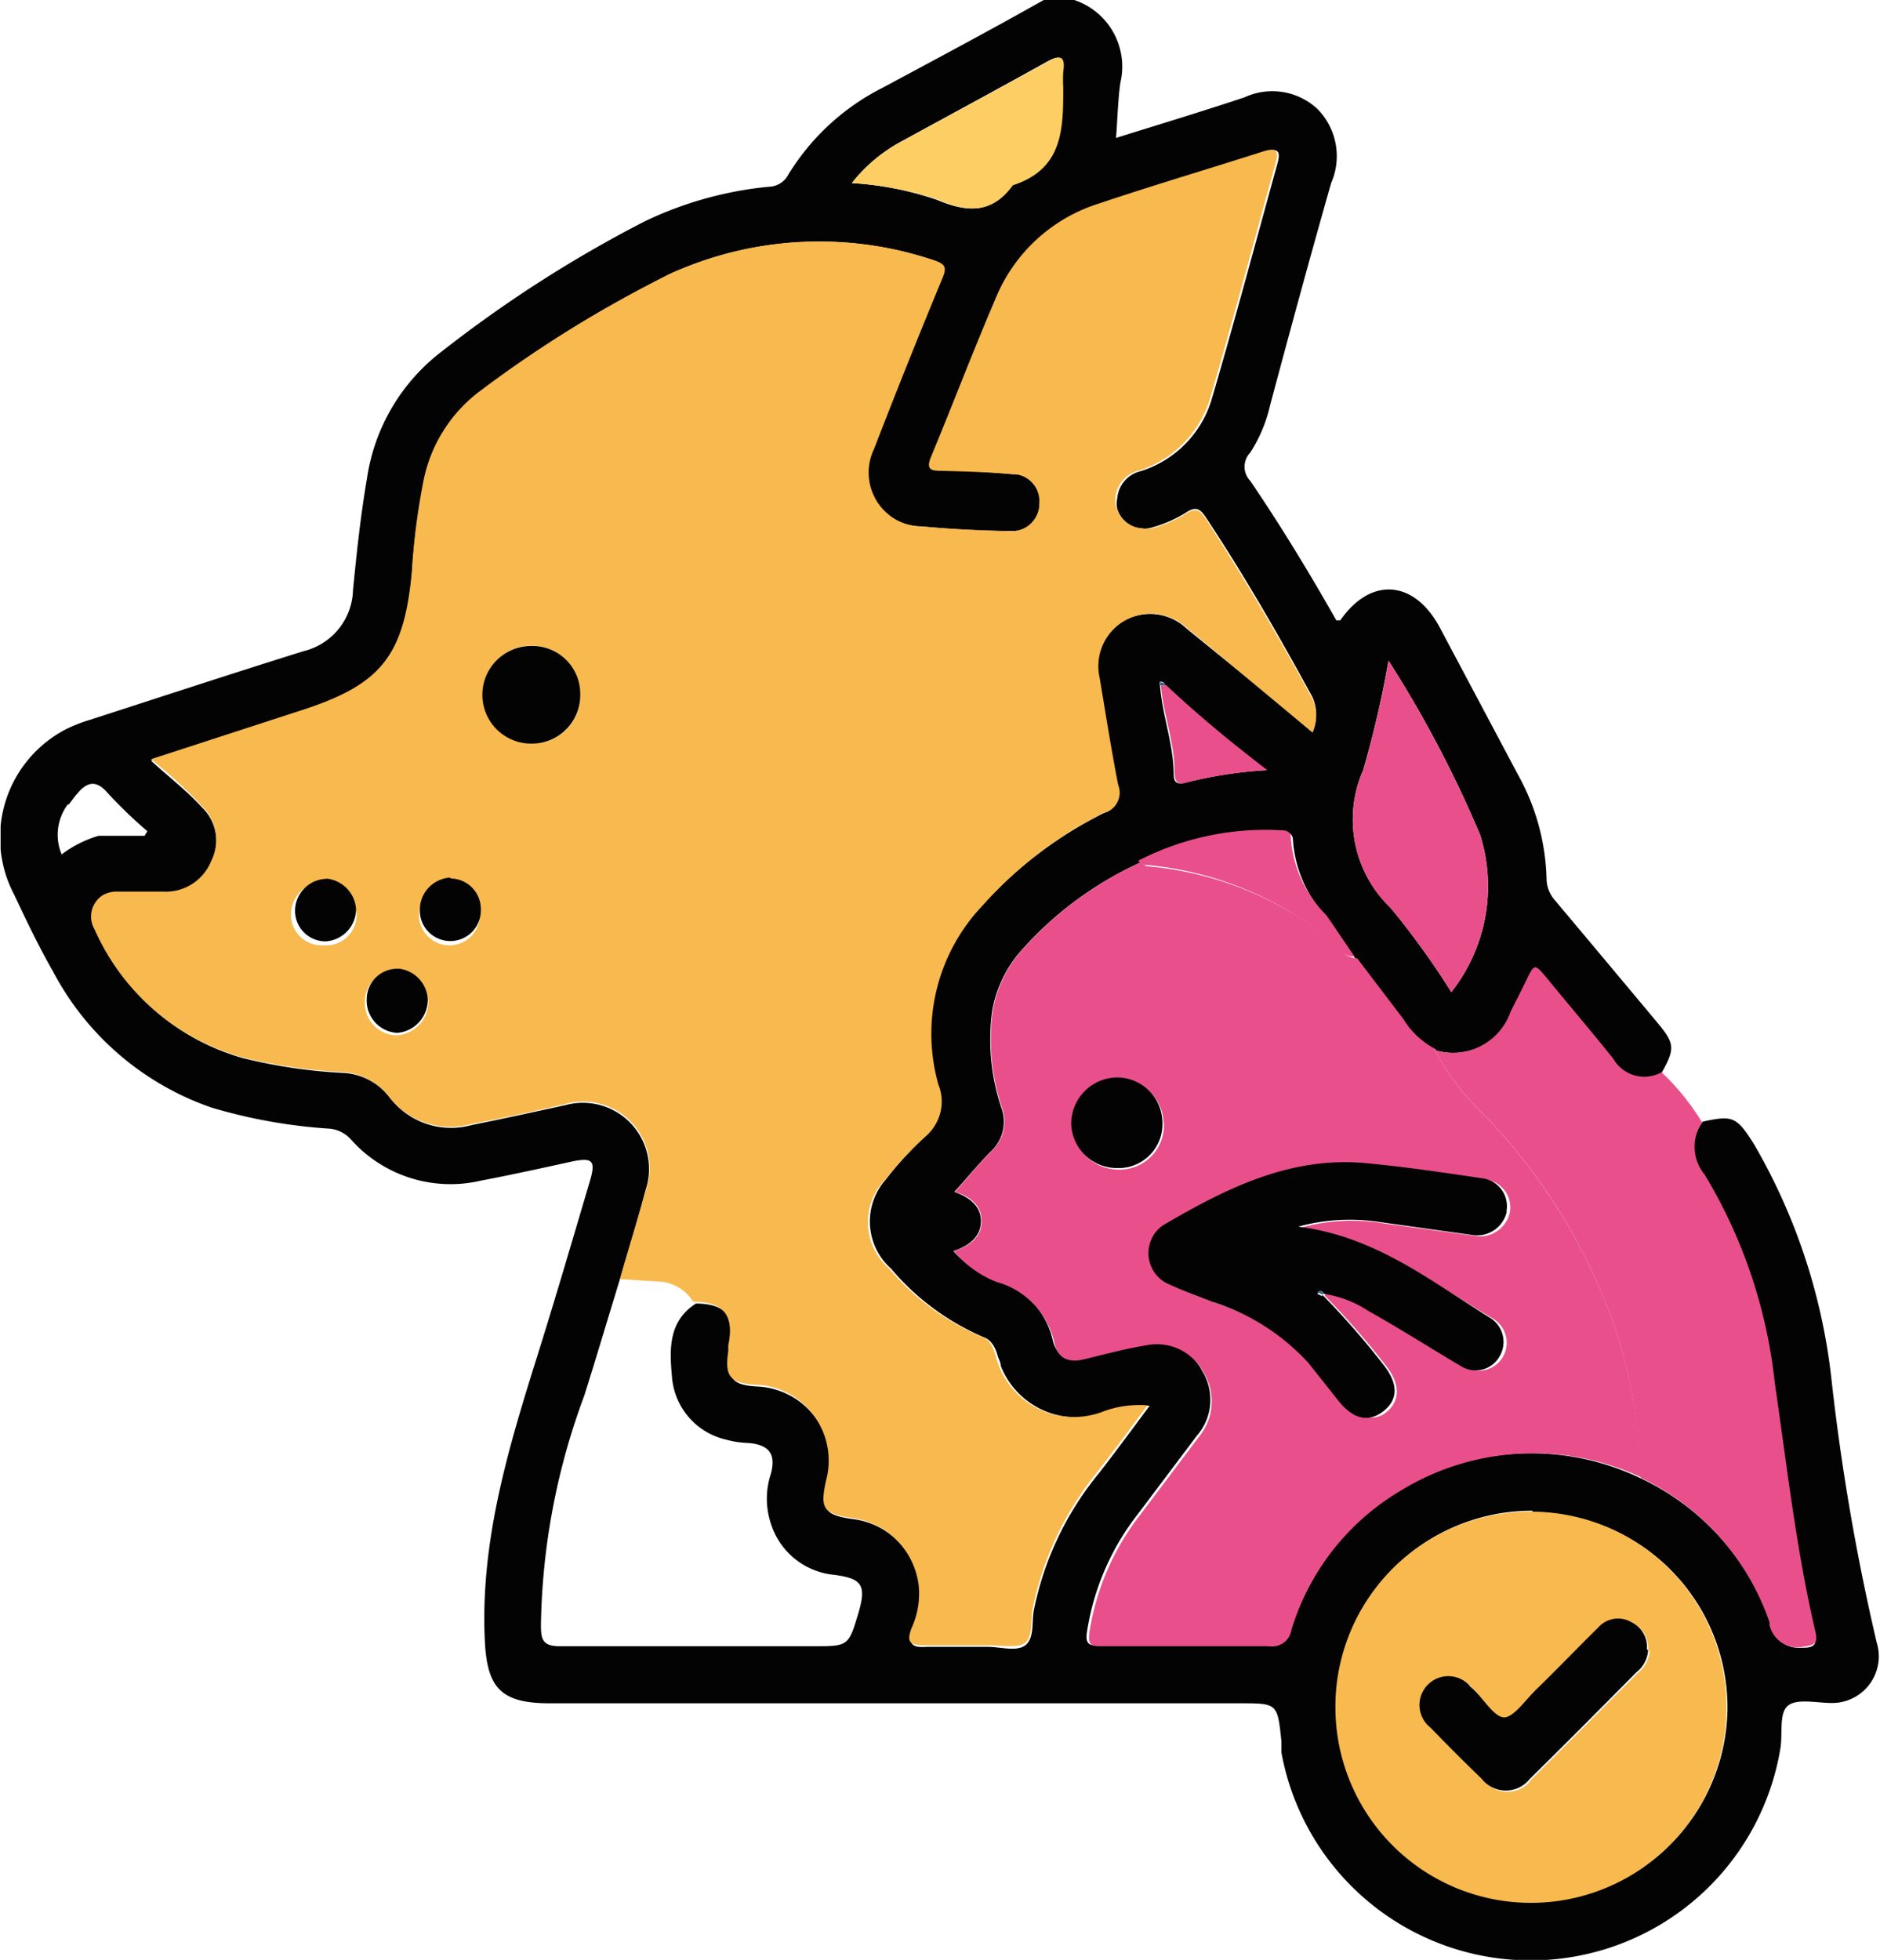
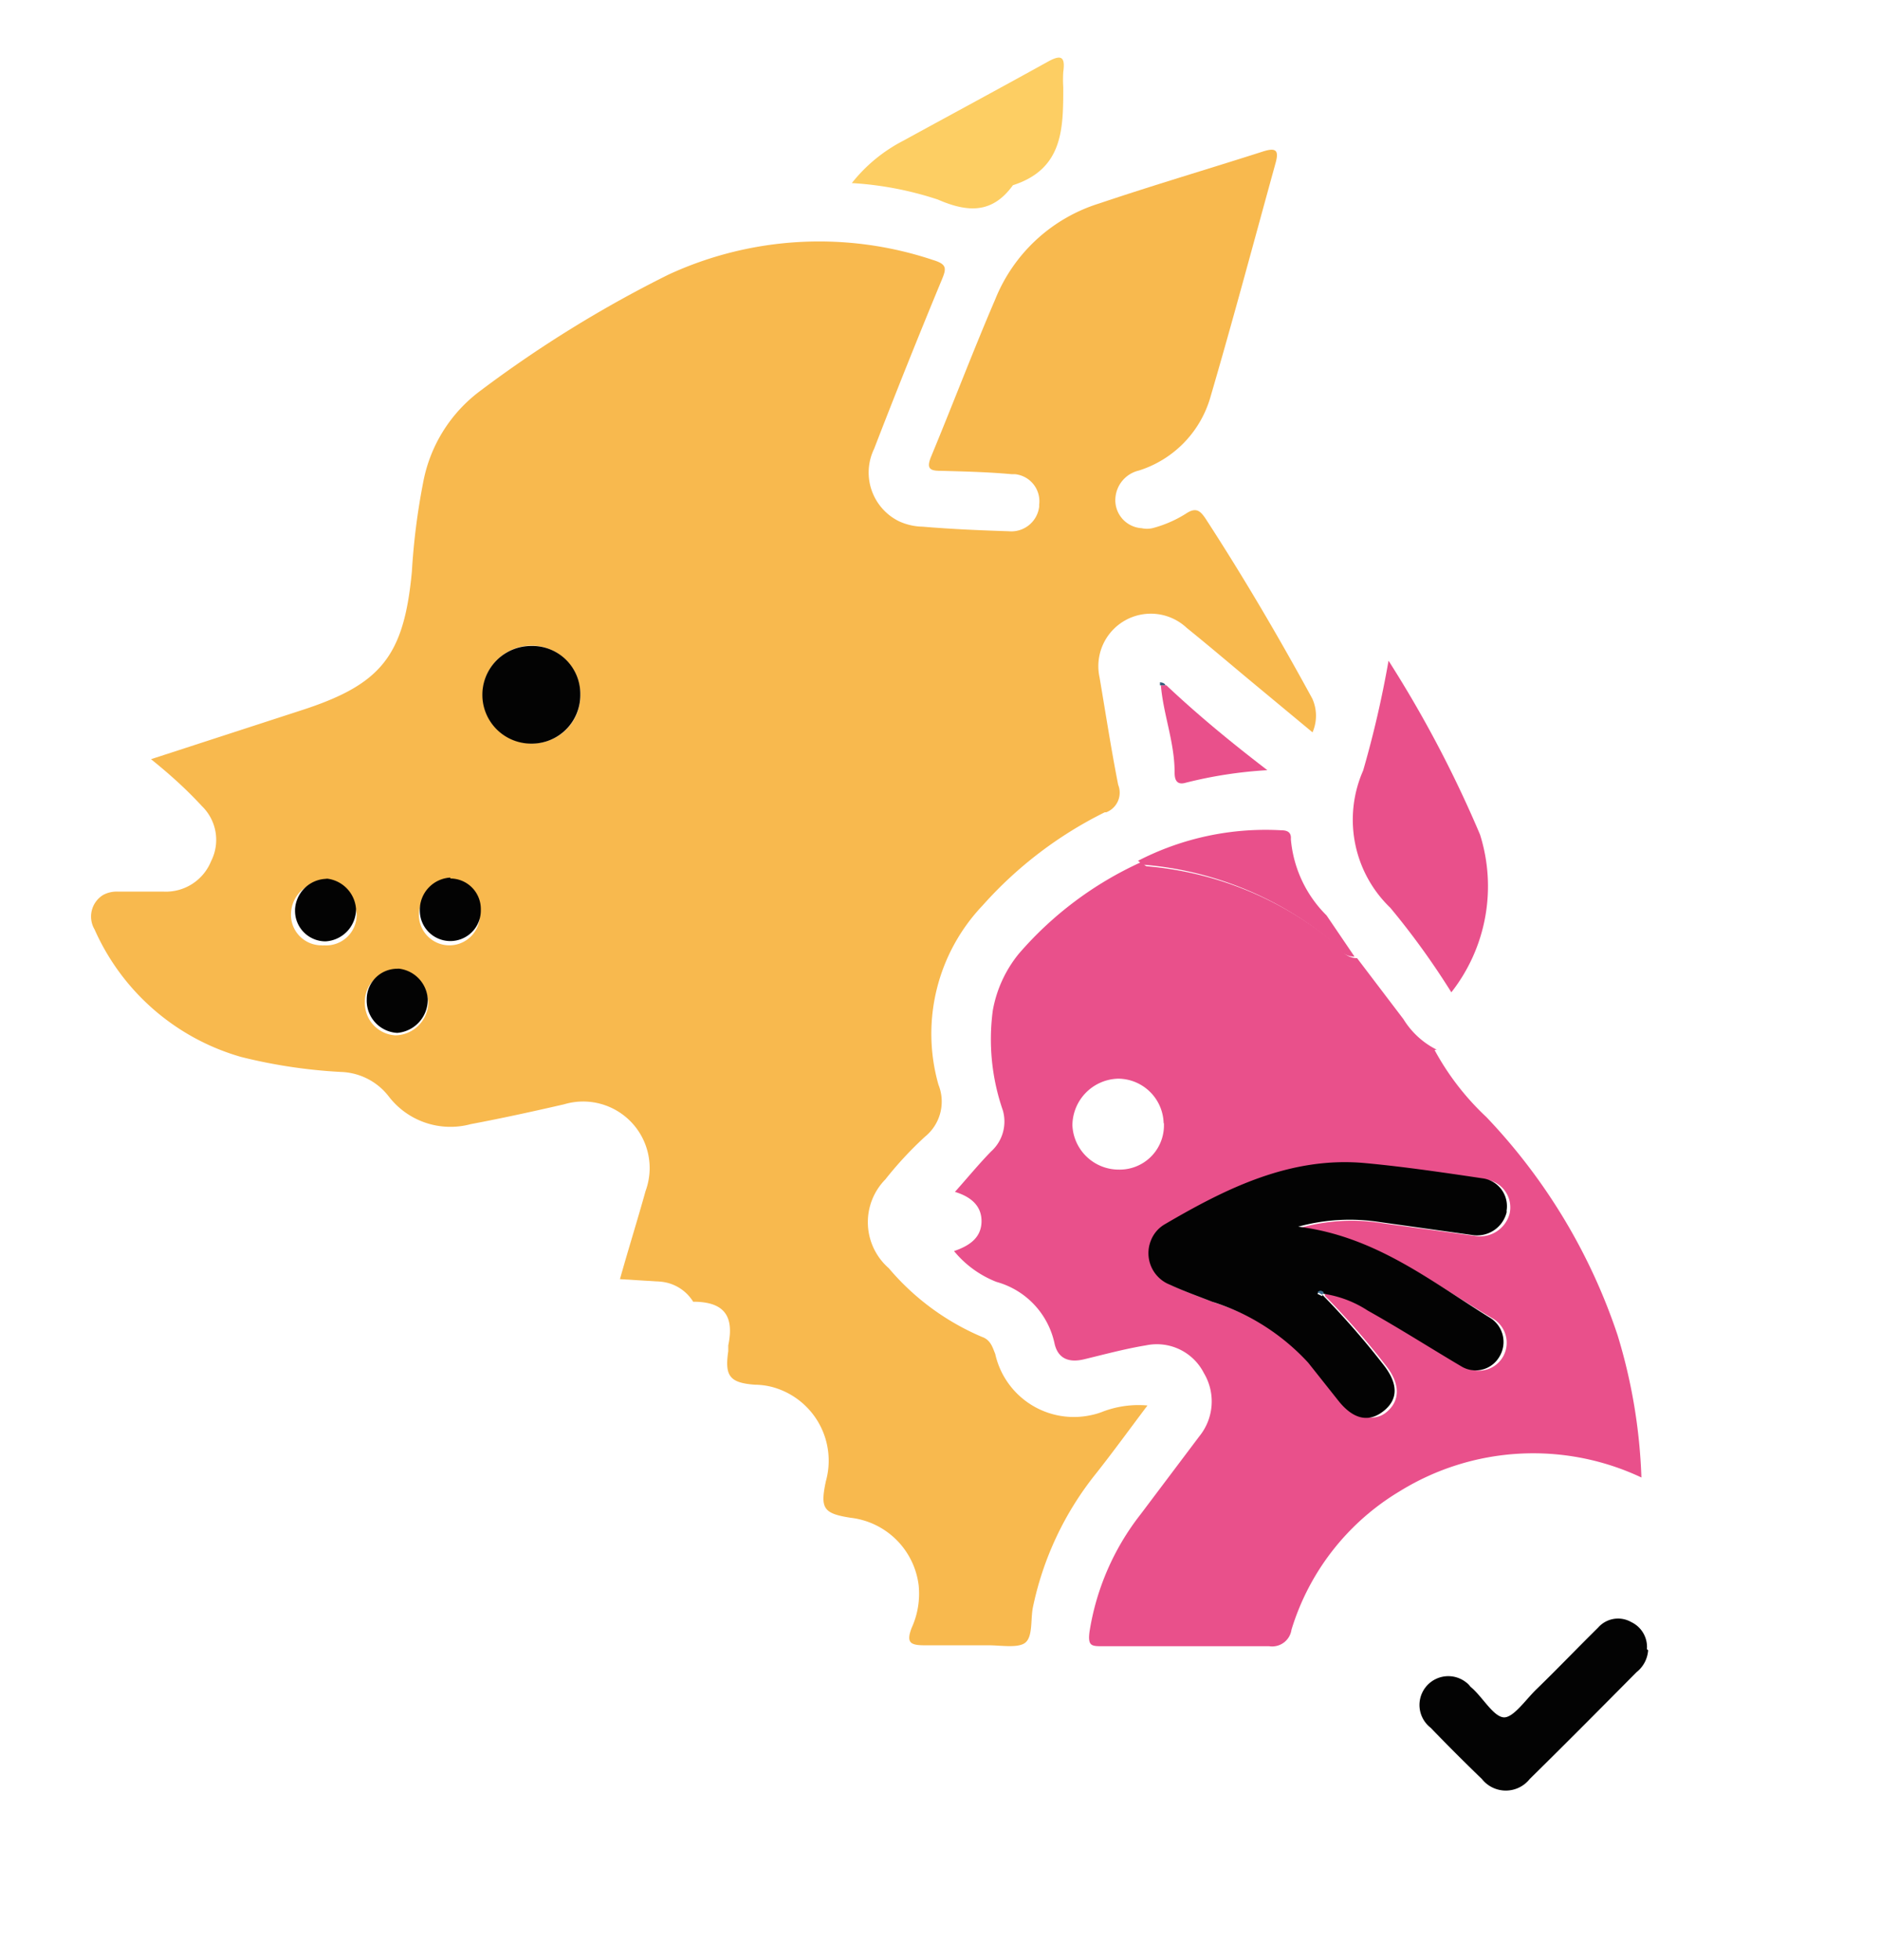
<svg xmlns="http://www.w3.org/2000/svg" viewBox="0 0 61.62 64.24">
  <defs>
    <style>.cls-1{fill:none;}.cls-2{clip-path:url(#clip-path);}.cls-3{fill:#030303;}.cls-4{fill:#e9508b;}.cls-5{fill:#f8b94e;}.cls-6{fill:#fdce63;}.cls-7{fill:#365d7c;}.cls-8{fill:#3f6f91;}</style>
    <clipPath id="clip-path" transform="translate(0.02)">
      <rect class="cls-1" width="61.6" height="64.23" />
    </clipPath>
  </defs>
  <title>animaux</title>
  <g id="Calque_2" data-name="Calque 2">
    <g id="Calque_1-2" data-name="Calque 1">
      <g class="cls-2">
-         <path class="cls-3" d="M55.78,36.76c1-.22,1.12-.16,1.68.72A19.57,19.57,0,0,1,60,45.12a73.2,73.2,0,0,0,1.49,8.7,1.53,1.53,0,0,1-1,1.92,1.49,1.49,0,0,1-.47.07c-.5,0-1.16-.16-1.45.1s-.15.93-.24,1.42a8.3,8.3,0,0,1-16.35.1c0-.12,0-.24,0-.37-.13-1.24-.13-1.24-1.36-1.24H18c-1.6,0-2.06-.5-2.13-2.07-.15-3.25.77-6.28,1.72-9.31.6-1.91,1.16-3.83,1.73-5.75.19-.65.08-.76-.57-.63-1,.22-2,.44-3,.63a4.37,4.37,0,0,1-4.27-1.35,1.07,1.07,0,0,0-.68-.35,17.54,17.54,0,0,1-3.88-.69,9.3,9.3,0,0,1-5.2-4.46C1.24,31,.84,30.16.44,29.31a4,4,0,0,1,1.68-5.4,4.71,4.71,0,0,1,.81-.32c2.32-.75,4.63-1.51,7-2.25a2.12,2.12,0,0,0,1.62-2c.12-1.23.25-2.45.46-3.67a6.4,6.4,0,0,1,2.46-4.16,41.5,41.5,0,0,1,6.63-4.25,12.06,12.06,0,0,1,4.08-1.14.74.74,0,0,0,.64-.4,7.67,7.67,0,0,1,3.1-2.85C30.65,1.94,32.42,1,34.19,0h1A2.3,2.3,0,0,1,36.7,2.72c-.08.58-.09,1.16-.14,1.8,1.44-.45,2.83-.87,4.21-1.33a2.17,2.17,0,0,1,2.39.38A2.2,2.2,0,0,1,43.61,6c-.69,2.42-1.35,4.85-2,7.28a4.82,4.82,0,0,1-.65,1.55.67.67,0,0,0,0,.93c1,1.47,1.93,3,2.82,4.57.05,0,.11,0,.13,0,1-1.44,2.43-1.33,3.27.25l2.55,4.8a7.38,7.38,0,0,1,.94,3.4,1.09,1.09,0,0,0,.28.73q1.68,2,3.35,4c.58.7.59.85.13,1.67a1.17,1.17,0,0,1-1.57-.44c-.7-.88-1.43-1.73-2.15-2.6-.44-.54-.43-.55-.72.06-.16.33-.33.67-.5,1A2,2,0,0,1,47,34.41h0a2.91,2.91,0,0,1-1.09-1c-.5-.69-1-1.37-1.51-2-.3-.45-.61-.9-.92-1.34a4.08,4.08,0,0,1-1.12-2.51c0-.22-.11-.28-.31-.29a9.12,9.12,0,0,0-4.7,1,11.66,11.66,0,0,0-4,3,4.06,4.06,0,0,0-.85,1.86,7.07,7.07,0,0,0,.33,3.26,1.33,1.33,0,0,1-.39,1.36c-.4.41-.76.85-1.18,1.31.56.2.89.51.87,1s-.4.77-.9.94a3.47,3.47,0,0,0,1.36.94,2.66,2.66,0,0,1,1.9,2c.13.52.51.67,1,.54.67-.16,1.34-.34,2-.45a1.73,1.73,0,0,1,1.9.91,1.79,1.79,0,0,1-.18,2.11l-1.92,2.55a8.33,8.33,0,0,0-1.68,3.86c-.07.43.07.48.44.47,1.82,0,3.63,0,5.45,0a.63.63,0,0,0,.74-.52h0a7.94,7.94,0,0,1,3.54-4.54,8.32,8.32,0,0,1,7.92-.45A8.2,8.2,0,0,1,58,53.16.94.94,0,0,0,59,54h.09c.38,0,.45-.14.37-.5-.63-2.69-.93-5.43-1.33-8.15a16.74,16.74,0,0,0-2.3-6.82,1.4,1.4,0,0,1-.07-1.73M2.21,26.35A1.67,1.67,0,0,0,2,28a3.83,3.83,0,0,1,1.21-.61H4.72l.09-.15A15.06,15.06,0,0,1,3.52,26c-.38-.45-.68-.38-1,0-.11.12-.2.26-.3.38M38,22.46c.08,1,.43,1.88.45,2.86,0,.19,0,.43.38.33a14,14,0,0,1,2.66-.41c-1.16-.88-2.26-1.81-3.32-2.79a.14.14,0,0,0-.18-.1s0,.07,0,.1M20.3,41.92c-.39,1.27-.77,2.55-1.17,3.82a22.43,22.43,0,0,0-1.42,7.52c0,.51.08.7.67.69,2.75,0,5.51,0,8.26,0,1.15,0,1.15,0,1.48-1.1.26-.9.12-1.12-.8-1.24a2.41,2.41,0,0,1-2.07-1.67,2.59,2.59,0,0,1,0-1.65c.17-.65-.07-.94-.73-1a3.08,3.08,0,0,1-.74-.11,2.29,2.29,0,0,1-1.77-2c-.08-.89-.16-1.86.78-2.46,1,0,1.36.48,1.16,1.44a1.16,1.16,0,0,0,0,.18c-.15.82,0,1.06.88,1.1A2.5,2.5,0,0,1,27.19,48a2.8,2.8,0,0,1-.09.58c-.21.89-.09,1.07.81,1.2A2.52,2.52,0,0,1,30.13,52a2.74,2.74,0,0,1-.22,1.41c-.2.5,0,.59.44.56.67,0,1.34,0,2,0,.44,0,1,.18,1.27-.08s.17-.75.25-1.14A10.25,10.25,0,0,1,36,48.28c.55-.71,1.09-1.44,1.66-2.21a3.41,3.41,0,0,0-1.45.2,2.66,2.66,0,0,1-3.43-1.51c0-.12-.08-.24-.11-.36s-.15-.47-.43-.57a8.17,8.17,0,0,1-3.05-2.25A2.07,2.07,0,0,1,29,38.67l0,0a11.14,11.14,0,0,1,1.27-1.39,1.49,1.49,0,0,0,.44-1.7,6.08,6.08,0,0,1,1.44-5.88,13.34,13.34,0,0,1,4-3.05.7.7,0,0,0,.46-.87l0-.05c-.23-1.17-.41-2.34-.61-3.52a1.71,1.71,0,0,1,1.31-2.05,1.73,1.73,0,0,1,1.55.43L41,22.33,43,24a1.44,1.44,0,0,0,0-1.15c-1.09-2-2.24-4-3.48-5.87-.19-.29-.33-.41-.67-.18a4.26,4.26,0,0,1-1.09.48.92.92,0,0,1-1.16-.6.83.83,0,0,1,0-.35,1,1,0,0,1,.77-.89,3.52,3.52,0,0,0,2.33-2.37c.75-2.56,1.44-5.14,2.15-7.71.12-.43,0-.52-.43-.38-1.78.58-3.58,1.1-5.36,1.7a5.43,5.43,0,0,0-3.4,3.12c-.73,1.71-1.39,3.44-2.1,5.16-.17.4,0,.45.32.46.77,0,1.55.05,2.32.12a.88.88,0,0,1,.9.87v.12a.93.93,0,0,1-1,.87H33c-.94,0-1.88-.06-2.82-.15a1.77,1.77,0,0,1-1.59-2.55c.72-1.84,1.45-3.68,2.22-5.51.16-.4.17-.54-.29-.68A11.82,11.82,0,0,0,21.89,9a39.25,39.25,0,0,0-6.17,3.92,4.85,4.85,0,0,0-1.87,3,21.84,21.84,0,0,0-.37,2.91c-.26,2.78-1,3.72-3.66,4.57L4.93,24.93c.64.58,1.19,1,1.68,1.54a1.53,1.53,0,0,1,.29,1.8,1.57,1.57,0,0,1-1.54,1c-.5,0-1,0-1.51,0A.82.82,0,0,0,3,30a.93.93,0,0,0,.11.49,7.53,7.53,0,0,0,4.81,4.18,17.2,17.2,0,0,0,3.28.49,2.05,2.05,0,0,1,1.55.8,2.52,2.52,0,0,0,2.69.91c1-.2,2-.42,3.06-.65A2.17,2.17,0,0,1,21.14,39c-.26,1-.55,1.93-.83,2.89m29.9,7.62A6.41,6.41,0,1,0,56.6,56a6.4,6.4,0,0,0-6.39-6.44M45.49,21.65a34,34,0,0,1-.83,3.59,4,4,0,0,0,.89,4.5,26.33,26.33,0,0,1,2,2.77,5.6,5.6,0,0,0,.94-5.16,38,38,0,0,0-3-5.7M27.9,6a10.62,10.62,0,0,1,2.79.55c1,.42,1.79.46,2.46-.48,1.61-.53,1.65-1.86,1.65-3.21a4.18,4.18,0,0,1,0-.5c.07-.5-.06-.59-.52-.33-1.56.87-3.14,1.72-4.71,2.58A5.17,5.17,0,0,0,27.9,6" transform="translate(0.02)" />
-         <path class="cls-4" d="M55.78,36.76a1.43,1.43,0,0,0,.07,1.73,16.6,16.6,0,0,1,2.3,6.82c.4,2.72.7,5.46,1.33,8.15.09.36,0,.46-.37.5a.94.94,0,0,1-1.13-.7s0-.06,0-.09a8.18,8.18,0,0,0-4.22-4.74A17.56,17.56,0,0,0,53,43.77a19,19,0,0,0-4.3-7.16,8.7,8.7,0,0,1-1.7-2.2,2,2,0,0,0,2.49-1.25v0c.17-.34.34-.67.5-1,.29-.6.28-.6.73-.06.71.87,1.44,1.72,2.14,2.6a1.17,1.17,0,0,0,1.58.44,7.84,7.84,0,0,1,1.35,1.68" transform="translate(0.02)" />
        <path class="cls-5" d="M20.3,41.92c.28-1,.57-1.92.84-2.89a2.18,2.18,0,0,0-2.67-2.84c-1,.23-2,.45-3.06.65a2.55,2.55,0,0,1-2.69-.91,2.06,2.06,0,0,0-1.56-.8,17.22,17.22,0,0,1-3.27-.49,7.51,7.51,0,0,1-4.81-4.18.83.83,0,0,1,.28-1.13.93.93,0,0,1,.49-.11c.5,0,1,0,1.5,0a1.6,1.6,0,0,0,1.55-1,1.54,1.54,0,0,0-.3-1.8c-.48-.52-1-1-1.67-1.54l4.89-1.59c2.65-.85,3.4-1.78,3.66-4.56a22,22,0,0,1,.37-2.92,4.85,4.85,0,0,1,1.87-3A39.31,39.31,0,0,1,21.89,9a11.77,11.77,0,0,1,8.67-.48c.46.14.45.27.28.67q-1.14,2.75-2.21,5.52a1.78,1.78,0,0,0,.81,2.37,1.93,1.93,0,0,0,.78.18c.94.08,1.88.12,2.82.15a.92.92,0,0,0,1-.8s0,0,0-.07a.89.89,0,0,0-.79-1h-.11c-.77-.07-1.55-.09-2.32-.11-.35,0-.49-.06-.32-.47.71-1.71,1.37-3.45,2.1-5.15A5.4,5.4,0,0,1,36,6.67c1.78-.6,3.58-1.13,5.36-1.7.43-.14.55-.06.43.37-.71,2.57-1.4,5.16-2.15,7.72a3.55,3.55,0,0,1-2.33,2.36,1,1,0,0,0-.77.89.92.92,0,0,0,.86,1,.82.82,0,0,0,.35,0,3.91,3.91,0,0,0,1.09-.47c.34-.23.48-.11.67.18,1.24,1.91,2.39,3.87,3.48,5.87A1.36,1.36,0,0,1,43,24l-2-1.66c-.71-.59-1.4-1.18-2.12-1.76a1.72,1.72,0,0,0-2.86,1.62c.2,1.18.38,2.35.61,3.52a.69.69,0,0,1-.39.9l-.05,0a13.18,13.18,0,0,0-4,3.05,6.1,6.1,0,0,0-1.45,5.88,1.48,1.48,0,0,1-.44,1.7A12,12,0,0,0,29,38.65a2,2,0,0,0,.11,2.91v0a8.17,8.17,0,0,0,3.05,2.25c.29.1.35.34.44.56a2.64,2.64,0,0,0,3.17,2,2.15,2.15,0,0,0,.36-.11,3.3,3.3,0,0,1,1.46-.2c-.58.77-1.11,1.5-1.67,2.21a10.36,10.36,0,0,0-2.09,4.43c-.07.39,0,.93-.24,1.13s-.84.08-1.28.09c-.66,0-1.34,0-2,0-.48,0-.64-.07-.45-.57a2.7,2.7,0,0,0,.23-1.4,2.54,2.54,0,0,0-2.23-2.21c-.9-.14-1-.31-.81-1.2a2.5,2.5,0,0,0-1.74-3.08,2.32,2.32,0,0,0-.58-.08c-.84-.06-1-.29-.88-1.1l0-.19c.21-1-.17-1.43-1.15-1.43A1.4,1.4,0,0,0,21.6,42l-1.3-.08M19,22.78a1.6,1.6,0,1,0-1.61,1.58h0A1.56,1.56,0,0,0,19,22.82v0m-6,9a1,1,0,0,0-1.06,1,1.06,1.06,0,0,0,1,1.11h0a1.1,1.1,0,0,0,1.08-1.08,1.08,1.08,0,0,0-1.05-1m-2.39-2.95a1.07,1.07,0,0,0-1.06,1,1,1,0,0,0,1,1.08.22.22,0,0,0,.08,0,1,1,0,0,0,1.07-1v0a1.08,1.08,0,0,0-1-1m4.09,0a1,1,0,0,0-1.05,1v0a1,1,0,0,0,1,1h0a1,1,0,0,0,1-1v0a1,1,0,0,0-1-1.08h0" transform="translate(0.02)" />
        <path class="cls-4" d="M47,34.41a8.65,8.65,0,0,0,1.7,2.2A19.1,19.1,0,0,1,53,43.76a18,18,0,0,1,.78,4.66,8.32,8.32,0,0,0-7.92.45,8,8,0,0,0-3.55,4.54.64.64,0,0,1-.73.54h0c-1.82,0-3.64,0-5.45,0-.37,0-.5,0-.44-.47a8.33,8.33,0,0,1,1.68-3.86l1.92-2.55A1.81,1.81,0,0,0,39.44,45a1.73,1.73,0,0,0-1.9-.91c-.67.11-1.34.29-2,.45-.51.13-.89,0-1-.53a2.67,2.67,0,0,0-1.9-2A3.4,3.4,0,0,1,31.25,41c.5-.17.88-.43.9-.94s-.31-.83-.87-1c.42-.47.78-.91,1.18-1.32a1.32,1.32,0,0,0,.39-1.35,7.12,7.12,0,0,1-.33-3.27,4.06,4.06,0,0,1,.85-1.86,11.66,11.66,0,0,1,4-3c.06,0,.13.12.2.13a11.09,11.09,0,0,1,6,2.39c.28.21.45.62.89.62l1.52,2a2.7,2.7,0,0,0,1.09,1m-3.61,8a3.82,3.82,0,0,1,1.45.55c1,.6,2,1.24,3.06,1.83a.91.91,0,0,0,1.25-.28v0a.92.92,0,0,0-.28-1.27c-2-1.17-3.79-2.63-6.31-3a6.22,6.22,0,0,1,2.68-.14l3,.41a1,1,0,0,0,1.15-.73.92.92,0,0,0-.7-1.1h-.05c-1.28-.2-2.56-.38-3.85-.51-2.46-.25-4.56.82-6.6,2a1.12,1.12,0,0,0-.38,1.52,1.15,1.15,0,0,0,.54.46c.46.21.93.38,1.4.56a7.32,7.32,0,0,1,3.14,2c.35.42.68.84,1,1.26s1,.69,1.45.33.49-.91,0-1.53a26,26,0,0,0-2-2.29l0-.06m-5.29-5.6a1.5,1.5,0,0,0-1.49-1.46,1.54,1.54,0,0,0-1.5,1.53,1.52,1.52,0,0,0,1.52,1.45,1.45,1.45,0,0,0,1.48-1.41v-.11" transform="translate(0.02)" />
-         <path class="cls-5" d="M50.2,49.54a6.41,6.41,0,1,1-6.45,6.39,6.39,6.39,0,0,1,6.45-6.39h0M54,54.08a.93.93,0,0,0-1.6-.71c-.67.65-1.32,1.33-2,2-.35.35-.65,1-1.09.94s-.7-.59-1-.92l-.09-.09a.94.94,0,0,0-1.45,1.21,1,1,0,0,0,.15.14c.55.57,1.11,1.14,1.68,1.69a1,1,0,0,0,1.33.22.91.91,0,0,0,.24-.24c1.17-1.16,2.33-2.33,3.5-3.5a1,1,0,0,0,.38-.73" transform="translate(0.02)" />
        <path class="cls-4" d="M45.49,21.65a38.46,38.46,0,0,1,3,5.7,5.63,5.63,0,0,1-.94,5.17,25.33,25.33,0,0,0-2-2.77,4,4,0,0,1-.89-4.5,34,34,0,0,0,.83-3.59" transform="translate(0.02)" />
        <path class="cls-6" d="M27.9,6a5.17,5.17,0,0,1,1.69-1.39c1.57-.86,3.15-1.71,4.72-2.58.46-.26.59-.17.52.33a4.19,4.19,0,0,0,0,.5c0,1.35,0,2.68-1.65,3.21-.67.93-1.47.9-2.46.47A11,11,0,0,0,27.9,6" transform="translate(0.02)" />
        <path class="cls-4" d="M44.37,31.35c-.44,0-.6-.41-.89-.62a11.06,11.06,0,0,0-6-2.39c-.07,0-.14-.09-.2-.13a9.12,9.12,0,0,1,4.7-1c.2,0,.33.07.31.29A4,4,0,0,0,43.46,30l.91,1.34" transform="translate(0.02)" />
        <path class="cls-4" d="M38.2,22.45c1.06,1,2.16,1.9,3.32,2.79a14.25,14.25,0,0,0-2.67.41c-.33.1-.37-.14-.37-.33,0-1-.37-1.9-.45-2.86h.17" transform="translate(0.02)" />
        <path class="cls-7" d="M38.2,22.46H38s0-.1,0-.1.15,0,.18.1" transform="translate(0.02)" />
        <path class="cls-3" d="M19,22.78a1.59,1.59,0,0,1-1.61,1.59,1.6,1.6,0,1,1,0-3.2h0A1.57,1.57,0,0,1,19,22.76v0" transform="translate(0.02)" />
        <path class="cls-3" d="M13,31.74a1.07,1.07,0,0,1,1,1A1.09,1.09,0,0,1,13,33.85a1.06,1.06,0,0,1-1-1.1h0a1,1,0,0,1,1.07-1" transform="translate(0.02)" />
        <path class="cls-3" d="M10.65,28.79a1.08,1.08,0,0,1,1,1,1.06,1.06,0,0,1-1,1.06h0a1,1,0,0,1-1-1V29.8a1.06,1.06,0,0,1,1.06-1" transform="translate(0.02)" />
        <path class="cls-3" d="M14.74,28.79a1,1,0,0,1,1,1v.05a1,1,0,0,1-1,1h0a1,1,0,0,1-1-1h0a1.06,1.06,0,0,1,1-1.08h0" transform="translate(0.02)" />
        <path class="cls-3" d="M43.32,42.43a26,26,0,0,1,2,2.29c.49.62.5,1.14,0,1.53s-1,.24-1.46-.33l-1-1.26a7.2,7.2,0,0,0-3.15-2c-.46-.18-.94-.35-1.39-.56a1.11,1.11,0,0,1-.62-1.44,1.06,1.06,0,0,1,.46-.54c2-1.17,4.13-2.24,6.6-2,1.28.12,2.56.31,3.84.5a.92.92,0,0,1,.76,1.06.13.13,0,0,1,0,.06,1,1,0,0,1-1.15.73l-3-.42a6.38,6.38,0,0,0-2.68.15c2.52.31,4.34,1.78,6.31,3a.93.93,0,0,1,.28,1.27.9.9,0,0,1-1.24.31h0c-1-.59-2-1.23-3.07-1.83a3.61,3.61,0,0,0-1.45-.55c-.06-.08-.12-.11-.2,0l.16.08" transform="translate(0.02)" />
-         <path class="cls-3" d="M38.08,36.77a1.44,1.44,0,0,1-1.38,1.51h-.1a1.5,1.5,0,0,1-1.51-1.44,1.52,1.52,0,0,1,1.5-1.53,1.49,1.49,0,0,1,1.49,1.46" transform="translate(0.02)" />
        <path class="cls-3" d="M54,54.08a1,1,0,0,1-.38.72c-1.16,1.17-2.32,2.34-3.5,3.5a1,1,0,0,1-1.57,0q-.85-.82-1.68-1.68a.94.94,0,1,1,1.16-1.49.62.62,0,0,1,.14.14l.09.08c.35.33.68.9,1,.93s.74-.6,1.1-.94c.67-.65,1.32-1.33,2-2a.87.87,0,0,1,1.09-.18.9.9,0,0,1,.51.89" transform="translate(0.02)" />
        <path class="cls-8" d="M43.32,42.43l-.16-.08c.08-.08.15-.05.21,0l0,0" transform="translate(0.02)" />
      </g>
    </g>
  </g>
</svg>